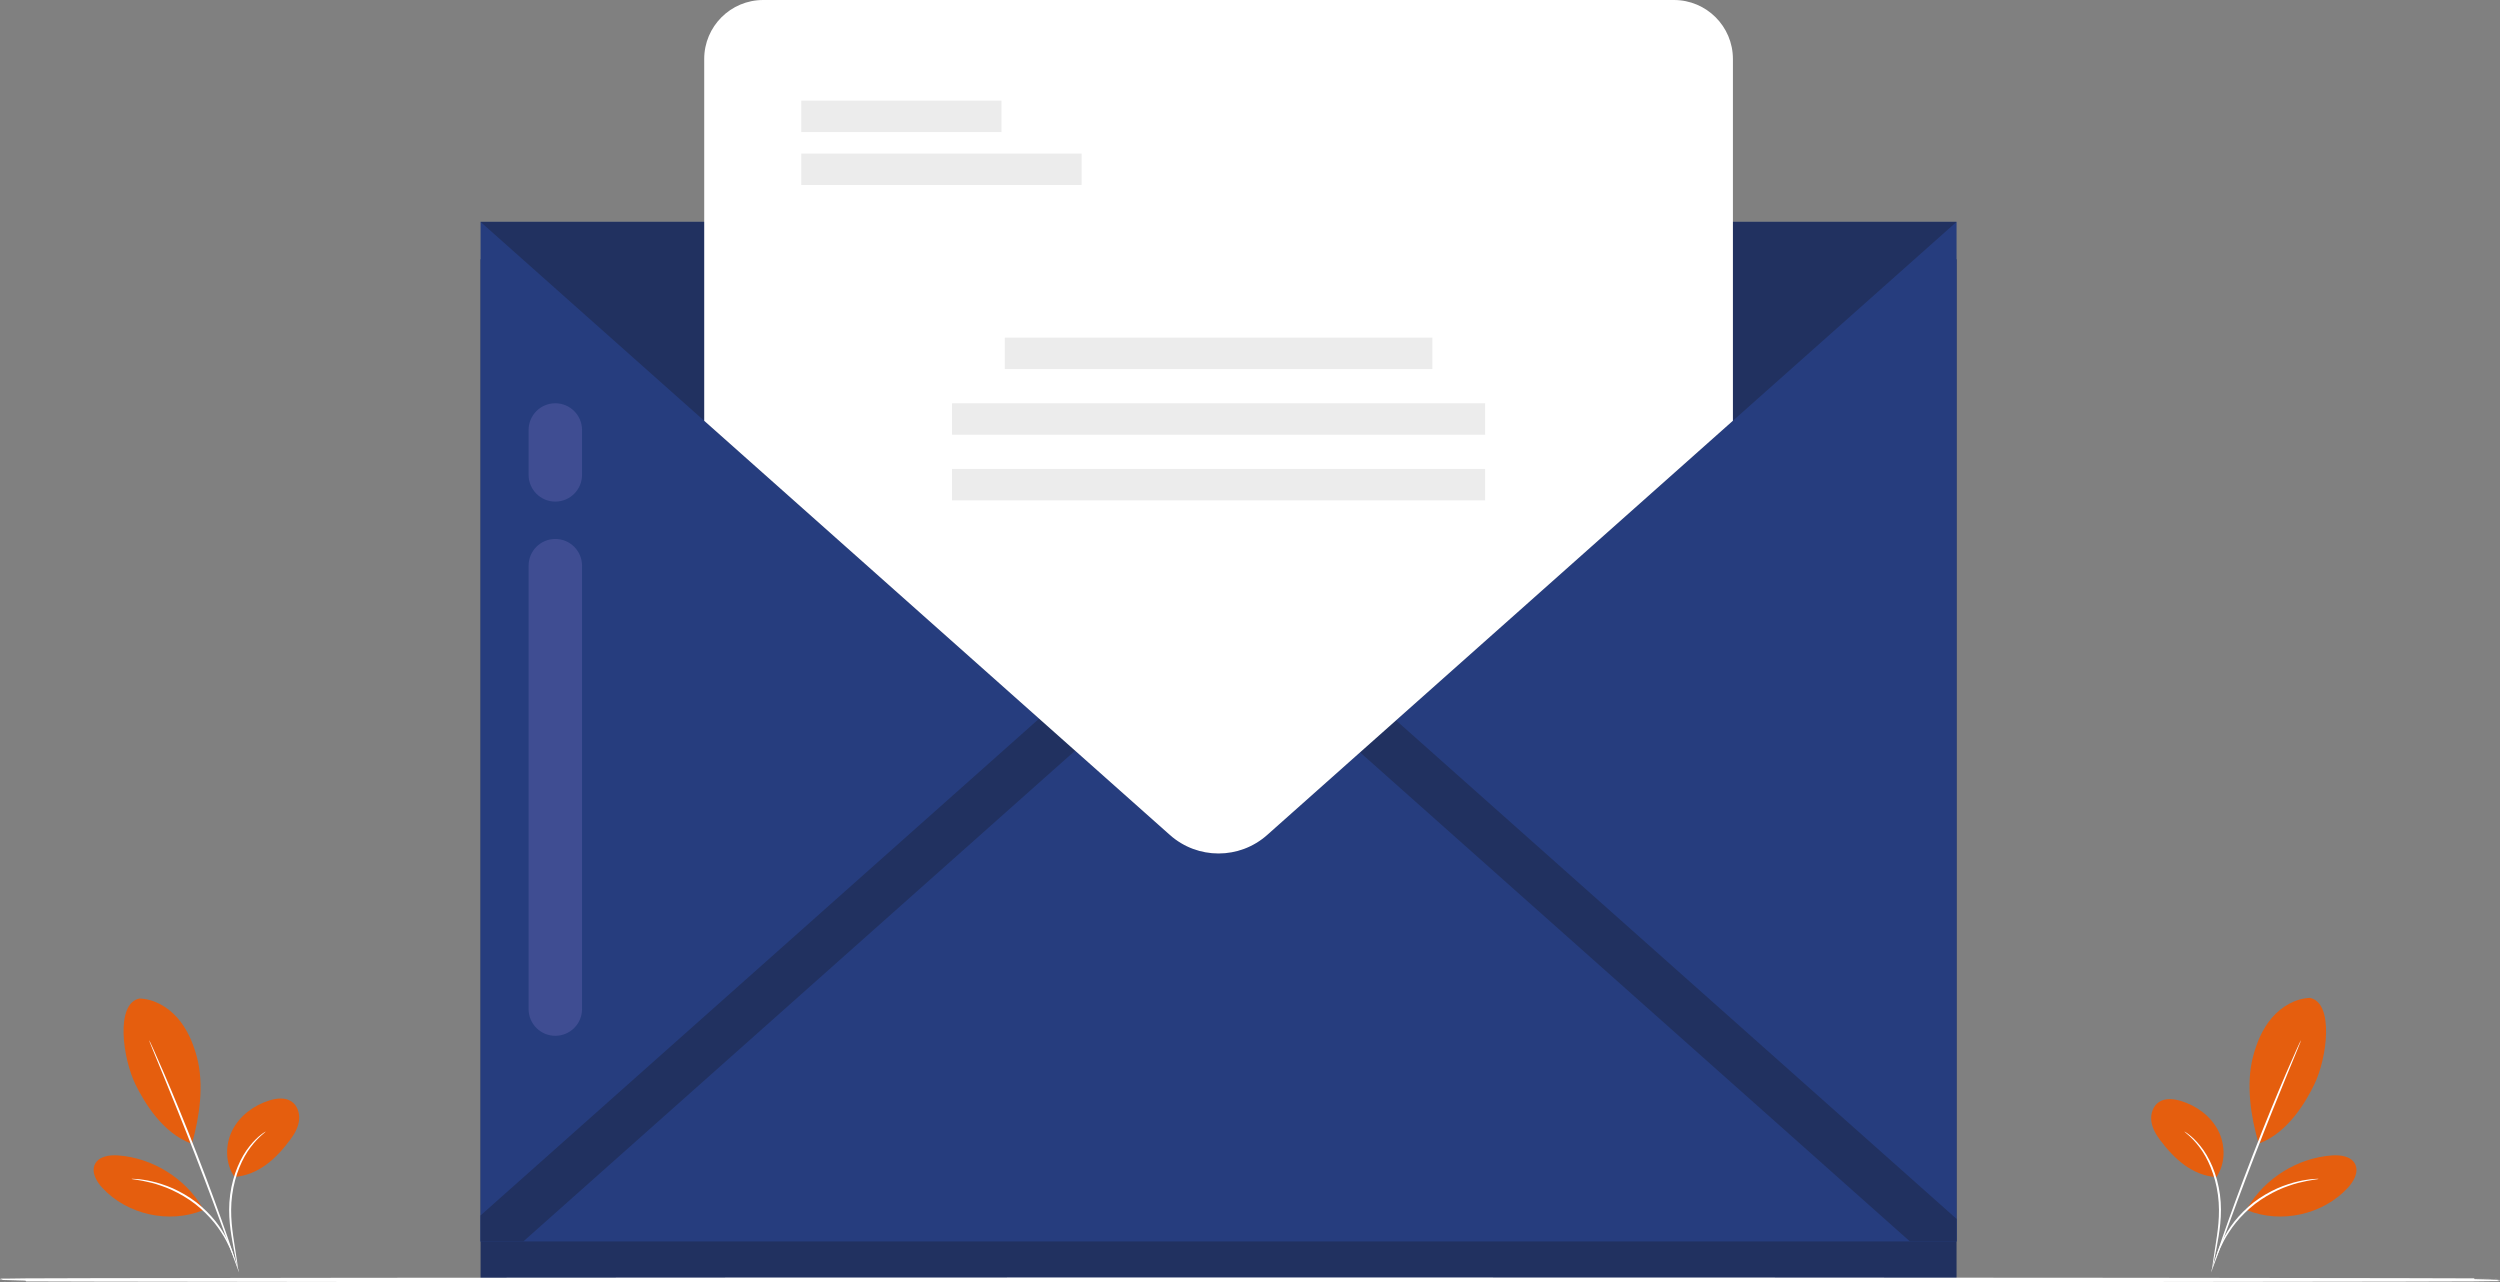
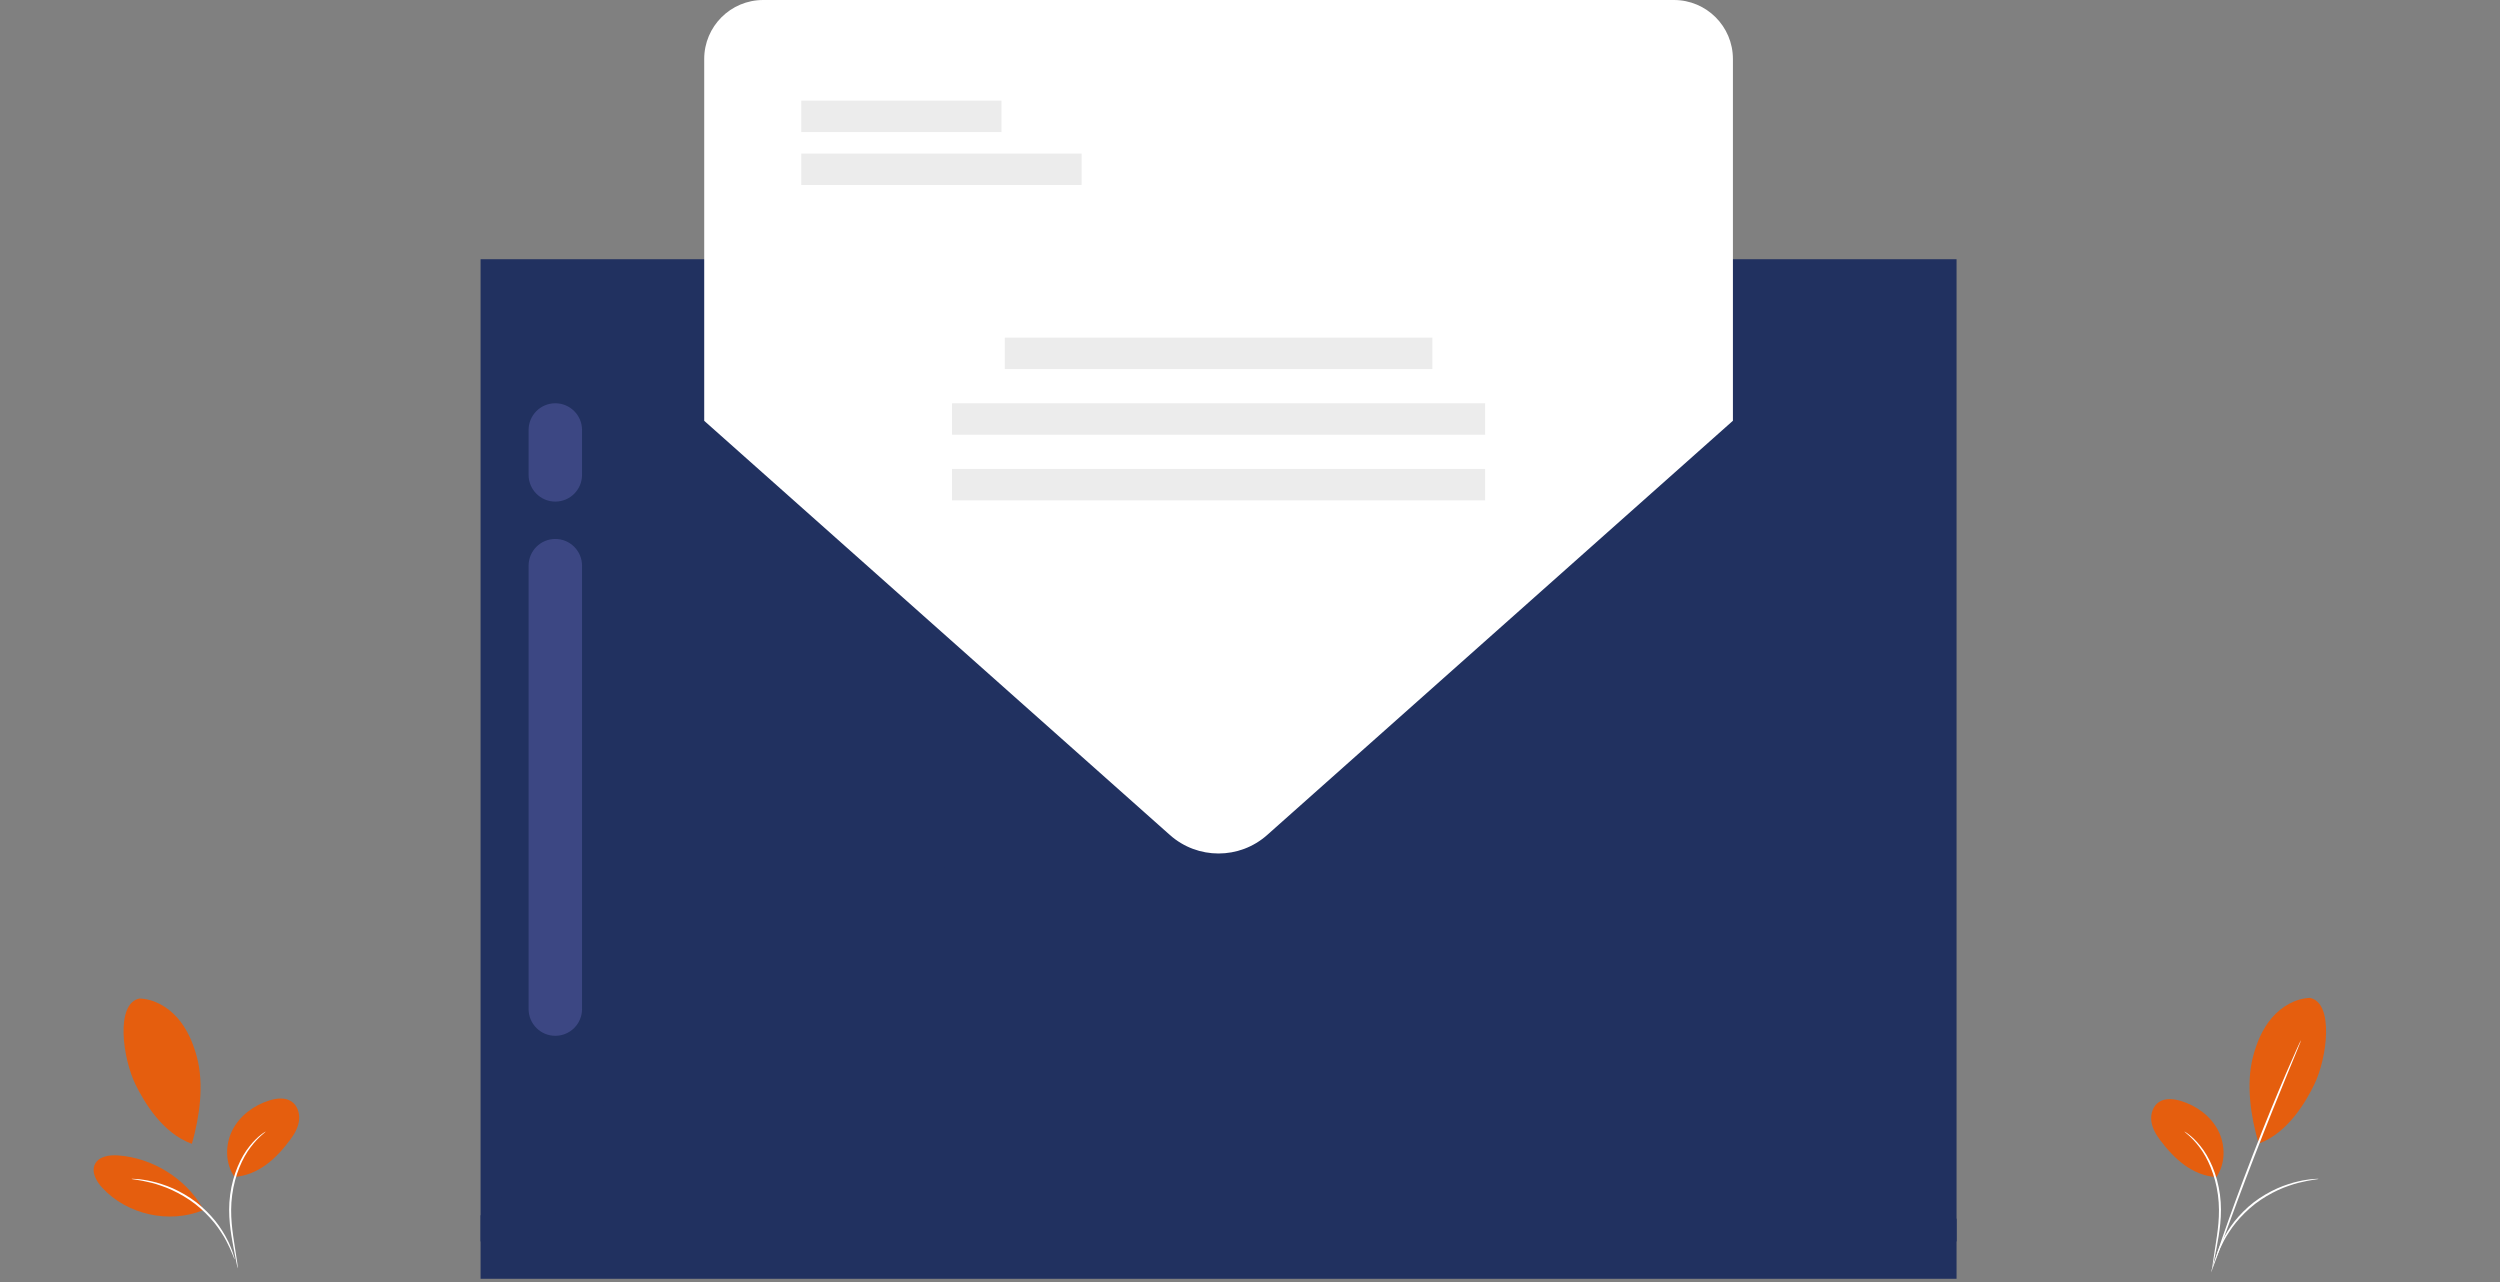
<svg xmlns="http://www.w3.org/2000/svg" viewBox="0 0 476.881 244.609">
  <rect x="0" y="0" width="476.881" height="244.609" fill="#808080" stroke="none" />
  <defs>
    <style>.cls-1,.cls-2{fill:#fff;}.cls-2{stroke:#fff;stroke-miterlimit:10;stroke-width:.5px;}.cls-3{isolation:isolate;}.cls-4{fill:#e55e0e;}.cls-5{fill:#213160;}.cls-6{fill:#585da6;}.cls-7{fill:#263d7e;}.cls-8{mix-blend-mode:screen;opacity:.5;}.cls-9{fill:#ececec;}</style>
  </defs>
  <g class="cls-3">
    <g id="Layer_2">
      <g id="Layer_1-2">
        <g>
          <rect class="cls-5" x="91.671" y="49.447" width="281.547" height="194.483" />
-           <rect class="cls-7" x="91.671" y="42.325" width="281.547" height="194.483" />
          <g class="cls-8">
            <path class="cls-6" d="M111.023,107.906v84.578c0,2.814-2.281,5.095-5.095,5.095-2.814,0-5.095-2.281-5.095-5.095V107.906c0-2.814,2.281-5.095,5.095-5.095,2.814,0,5.095,2.281,5.095,5.095Z" />
          </g>
          <g class="cls-8">
            <path class="cls-6" d="M111.023,82.023v8.56c0,2.814-2.281,5.095-5.095,5.095s-5.095-2.281-5.095-5.095v-8.56c0-2.814,2.281-5.095,5.095-5.095s5.095,2.281,5.095,5.095Z" />
          </g>
          <polygon class="cls-5" points="205.321 142.974 99.826 236.808 91.671 236.808 91.671 231.85 199.257 136.16 205.321 142.974" />
          <polygon class="cls-5" points="373.218 232.509 373.218 236.808 364.326 236.808 258.83 142.974 264.895 136.16 373.218 232.509" />
-           <path class="cls-5" d="M373.21,42.324l-42.652,37.934-88.842,79.013c-5.29,4.709-13.266,4.709-18.561,0l-88.824-79-42.669-37.947H373.21Z" />
          <g>
            <path class="cls-1" d="M330.558,11.253V80.258l-27.07,24.074-9.33,8.3-14.481,12.878-9.331,8.3-14.481,12.878-9.33,8.3-4.818,4.285c-5.29,4.709-13.266,4.709-18.561,0l-4.818-4.285-9.331-8.3-14.481-12.878-9.331-8.3-14.481-12.878-9.331-8.3-27.053-24.06V11.253c0-6.216,5.037-11.253,11.253-11.253h173.722c6.216,0,11.253,5.037,11.253,11.253Z" />
            <rect class="cls-9" x="152.844" y="19.197" width="38.193" height="5.994" />
            <rect class="cls-9" x="152.844" y="29.291" width="53.477" height="5.994" />
            <rect class="cls-9" x="191.667" y="64.401" width="81.557" height="5.994" />
            <g>
              <rect class="cls-9" x="181.597" y="76.928" width="101.695" height="5.994" />
              <rect class="cls-9" x="181.597" y="89.455" width="101.695" height="5.994" />
            </g>
          </g>
        </g>
        <g>
-           <path class="cls-2" d="M476.631,244.144c0,.119-106.65,.215-238.179,.215-131.575,0-238.202-.096-238.202-.215,0-.119,106.627-.215,238.202-.215,131.529,0,238.179,.096,238.179,.215Z" />
+           <path class="cls-2" d="M476.631,244.144Z" />
          <g>
            <path class="cls-4" d="M26.615,190.468c2.79,.098,5.408,1.613,7.249,3.712,1.84,2.099,2.968,4.739,3.69,7.436,1.396,5.218,.538,11.375-.95,16.567-5.649-2.019-9.132-8.043-10.707-11.21-2.49-5.006-3.949-15.564,.718-16.505" />
            <path class="cls-4" d="M44.732,224.507c-1.782-2.559-1.824-6.117-.415-8.9,1.409-2.782,4.116-4.788,7.097-5.704,1.378-.423,2.978-.601,4.177,.2,1.121,.749,1.605,2.218,1.461,3.558-.144,1.34-.824,2.567-1.625,3.651-2.746,3.719-6.087,6.813-10.694,7.195" />
            <path class="cls-1" d="M45.354,241.943c-.027,.004-.113-.383-.253-1.084-.151-.774-.346-1.773-.581-2.974-.446-2.501-1.153-6.056-.618-9.987,.514-3.913,2.072-7.259,3.705-9.257,.804-1.011,1.573-1.726,2.143-2.166,.275-.232,.519-.374,.672-.483,.158-.104,.244-.153,.252-.142,.062,.07-1.32,.922-2.848,2.959-1.547,2.004-3.03,5.293-3.537,9.14-.526,3.851,.126,7.374,.503,9.887,.202,1.262,.365,2.286,.459,2.996,.094,.71,.128,1.105,.102,1.109Z" />
-             <path class="cls-1" d="M28.437,198.41c.012-.005,.09,.142,.227,.428,.15,.325,.343,.742,.582,1.258,.499,1.095,1.201,2.688,2.051,4.664,1.702,3.952,3.977,9.444,6.351,15.565,2.374,6.124,4.397,11.714,5.804,15.78,.704,2.033,1.26,3.682,1.63,4.828,.171,.542,.31,.98,.418,1.321,.091,.303,.133,.465,.12,.469s-.08-.149-.195-.444c-.126-.335-.287-.765-.487-1.297-.429-1.176-1.022-2.799-1.746-4.785-1.474-4.04-3.537-9.612-5.909-15.732-2.373-6.117-4.606-11.622-6.242-15.599-.804-1.955-1.46-3.553-1.936-4.711-.211-.528-.382-.954-.515-1.286-.114-.296-.167-.454-.155-.459Z" />
            <path class="cls-4" d="M38.648,230.407c-3.331-5.668-9.551-9.533-16.108-10.008-1.67-.121-3.678,.16-4.423,1.659-.746,1.502,.252,3.28,1.389,4.512,4.733,5.127,12.74,6.914,19.204,4.287" />
            <path class="cls-1" d="M25.083,224.869c.002-.027,.373-.012,1.046,.039,.336,.023,.748,.053,1.22,.141,.47,.088,1.018,.139,1.6,.301,.586,.144,1.234,.287,1.903,.529,.683,.202,1.385,.494,2.122,.806,1.455,.661,3,1.526,4.47,2.65,1.46,1.138,2.693,2.409,3.695,3.656,.482,.639,.942,1.245,1.302,1.861,.397,.592,.691,1.186,.968,1.723,.297,.527,.471,1.049,.665,1.487,.195,.438,.318,.833,.415,1.156,.2,.644,.298,1.002,.272,1.01-.083,.029-.485-1.413-1.598-3.526-.289-.522-.593-1.1-.996-1.675-.365-.599-.828-1.188-1.31-1.81-1.001-1.214-2.219-2.454-3.652-3.571-1.444-1.104-2.955-1.963-4.379-2.631-.721-.316-1.408-.616-2.077-.828-.656-.251-1.29-.408-1.865-.567-2.316-.585-3.809-.665-3.8-.75Z" />
          </g>
          <g>
            <path class="cls-4" d="M440.603,190.351c-2.789,.122-5.394,1.659-7.216,3.774-1.822,2.115-2.928,4.764-3.626,7.467-1.351,5.229-.44,11.38,1.092,16.559,5.631-2.067,9.063-8.121,10.61-11.301,2.446-5.027,3.816-15.597-.86-16.499" />
            <path class="cls-4" d="M422.779,224.544c1.76-2.574,1.772-6.133,.339-8.903-1.433-2.77-4.157-4.753-7.145-5.643-1.382-.411-2.983-.576-4.175,.236-1.114,.758-1.586,2.232-1.43,3.57,.156,1.339,.846,2.559,1.656,3.637,2.778,3.695,6.145,6.761,10.755,7.103" />
            <path class="cls-1" d="M422.011,241.943c.027,.004,.113-.383,.253-1.084,.151-.774,.346-1.773,.581-2.974,.446-2.501,1.153-6.056,.618-9.987-.514-3.913-2.072-7.259-3.705-9.257-.804-1.011-1.573-1.726-2.143-2.166-.275-.232-.519-.374-.672-.483-.158-.104-.244-.153-.252-.142-.062,.07,1.32,.922,2.848,2.959,1.547,2.004,3.03,5.293,3.537,9.14,.526,3.851-.126,7.374-.503,9.887-.202,1.262-.365,2.286-.459,2.996-.094,.71-.128,1.105-.102,1.109Z" />
            <path class="cls-1" d="M438.927,198.41c-.012-.005-.09,.142-.227,.428-.15,.325-.343,.742-.582,1.258-.499,1.095-1.201,2.688-2.051,4.664-1.702,3.952-3.977,9.444-6.351,15.565-2.374,6.124-4.397,11.714-5.804,15.78-.704,2.033-1.26,3.682-1.63,4.828-.171,.542-.31,.98-.418,1.321-.091,.303-.133,.465-.12,.469s.08-.149,.195-.444c.126-.335,.287-.765,.487-1.297,.429-1.176,1.022-2.799,1.746-4.785,1.474-4.04,3.537-9.612,5.909-15.732,2.373-6.117,4.606-11.622,6.242-15.599,.804-1.955,1.46-3.553,1.936-4.711,.211-.528,.382-.954,.515-1.286,.114-.296,.167-.454,.155-.459Z" />
-             <path class="cls-4" d="M428.716,230.407c3.331-5.668,9.551-9.533,16.108-10.008,1.67-.121,3.678,.16,4.423,1.659,.746,1.502-.252,3.28-1.389,4.512-4.733,5.127-12.74,6.914-19.204,4.287" />
            <path class="cls-1" d="M442.281,224.869c-.002-.027-.373-.012-1.046,.039-.336,.023-.748,.053-1.22,.141-.47,.088-1.018,.139-1.6,.301-.586,.144-1.234,.287-1.903,.529-.683,.202-1.385,.494-2.122,.806-1.455,.661-3,1.526-4.47,2.65-1.46,1.138-2.693,2.409-3.695,3.656-.482,.639-.942,1.245-1.302,1.861-.397,.592-.691,1.186-.968,1.723-.297,.527-.471,1.049-.665,1.487-.195,.438-.318,.833-.415,1.156-.2,.644-.298,1.002-.272,1.01,.083,.029,.485-1.413,1.598-3.526,.289-.522,.593-1.1,.996-1.675,.365-.599,.828-1.188,1.31-1.81,1.001-1.214,2.219-2.454,3.652-3.571,1.444-1.104,2.955-1.963,4.379-2.631,.721-.316,1.408-.616,2.077-.828,.656-.251,1.29-.408,1.865-.567,2.316-.585,3.809-.665,3.8-.75Z" />
          </g>
        </g>
      </g>
    </g>
  </g>
</svg>